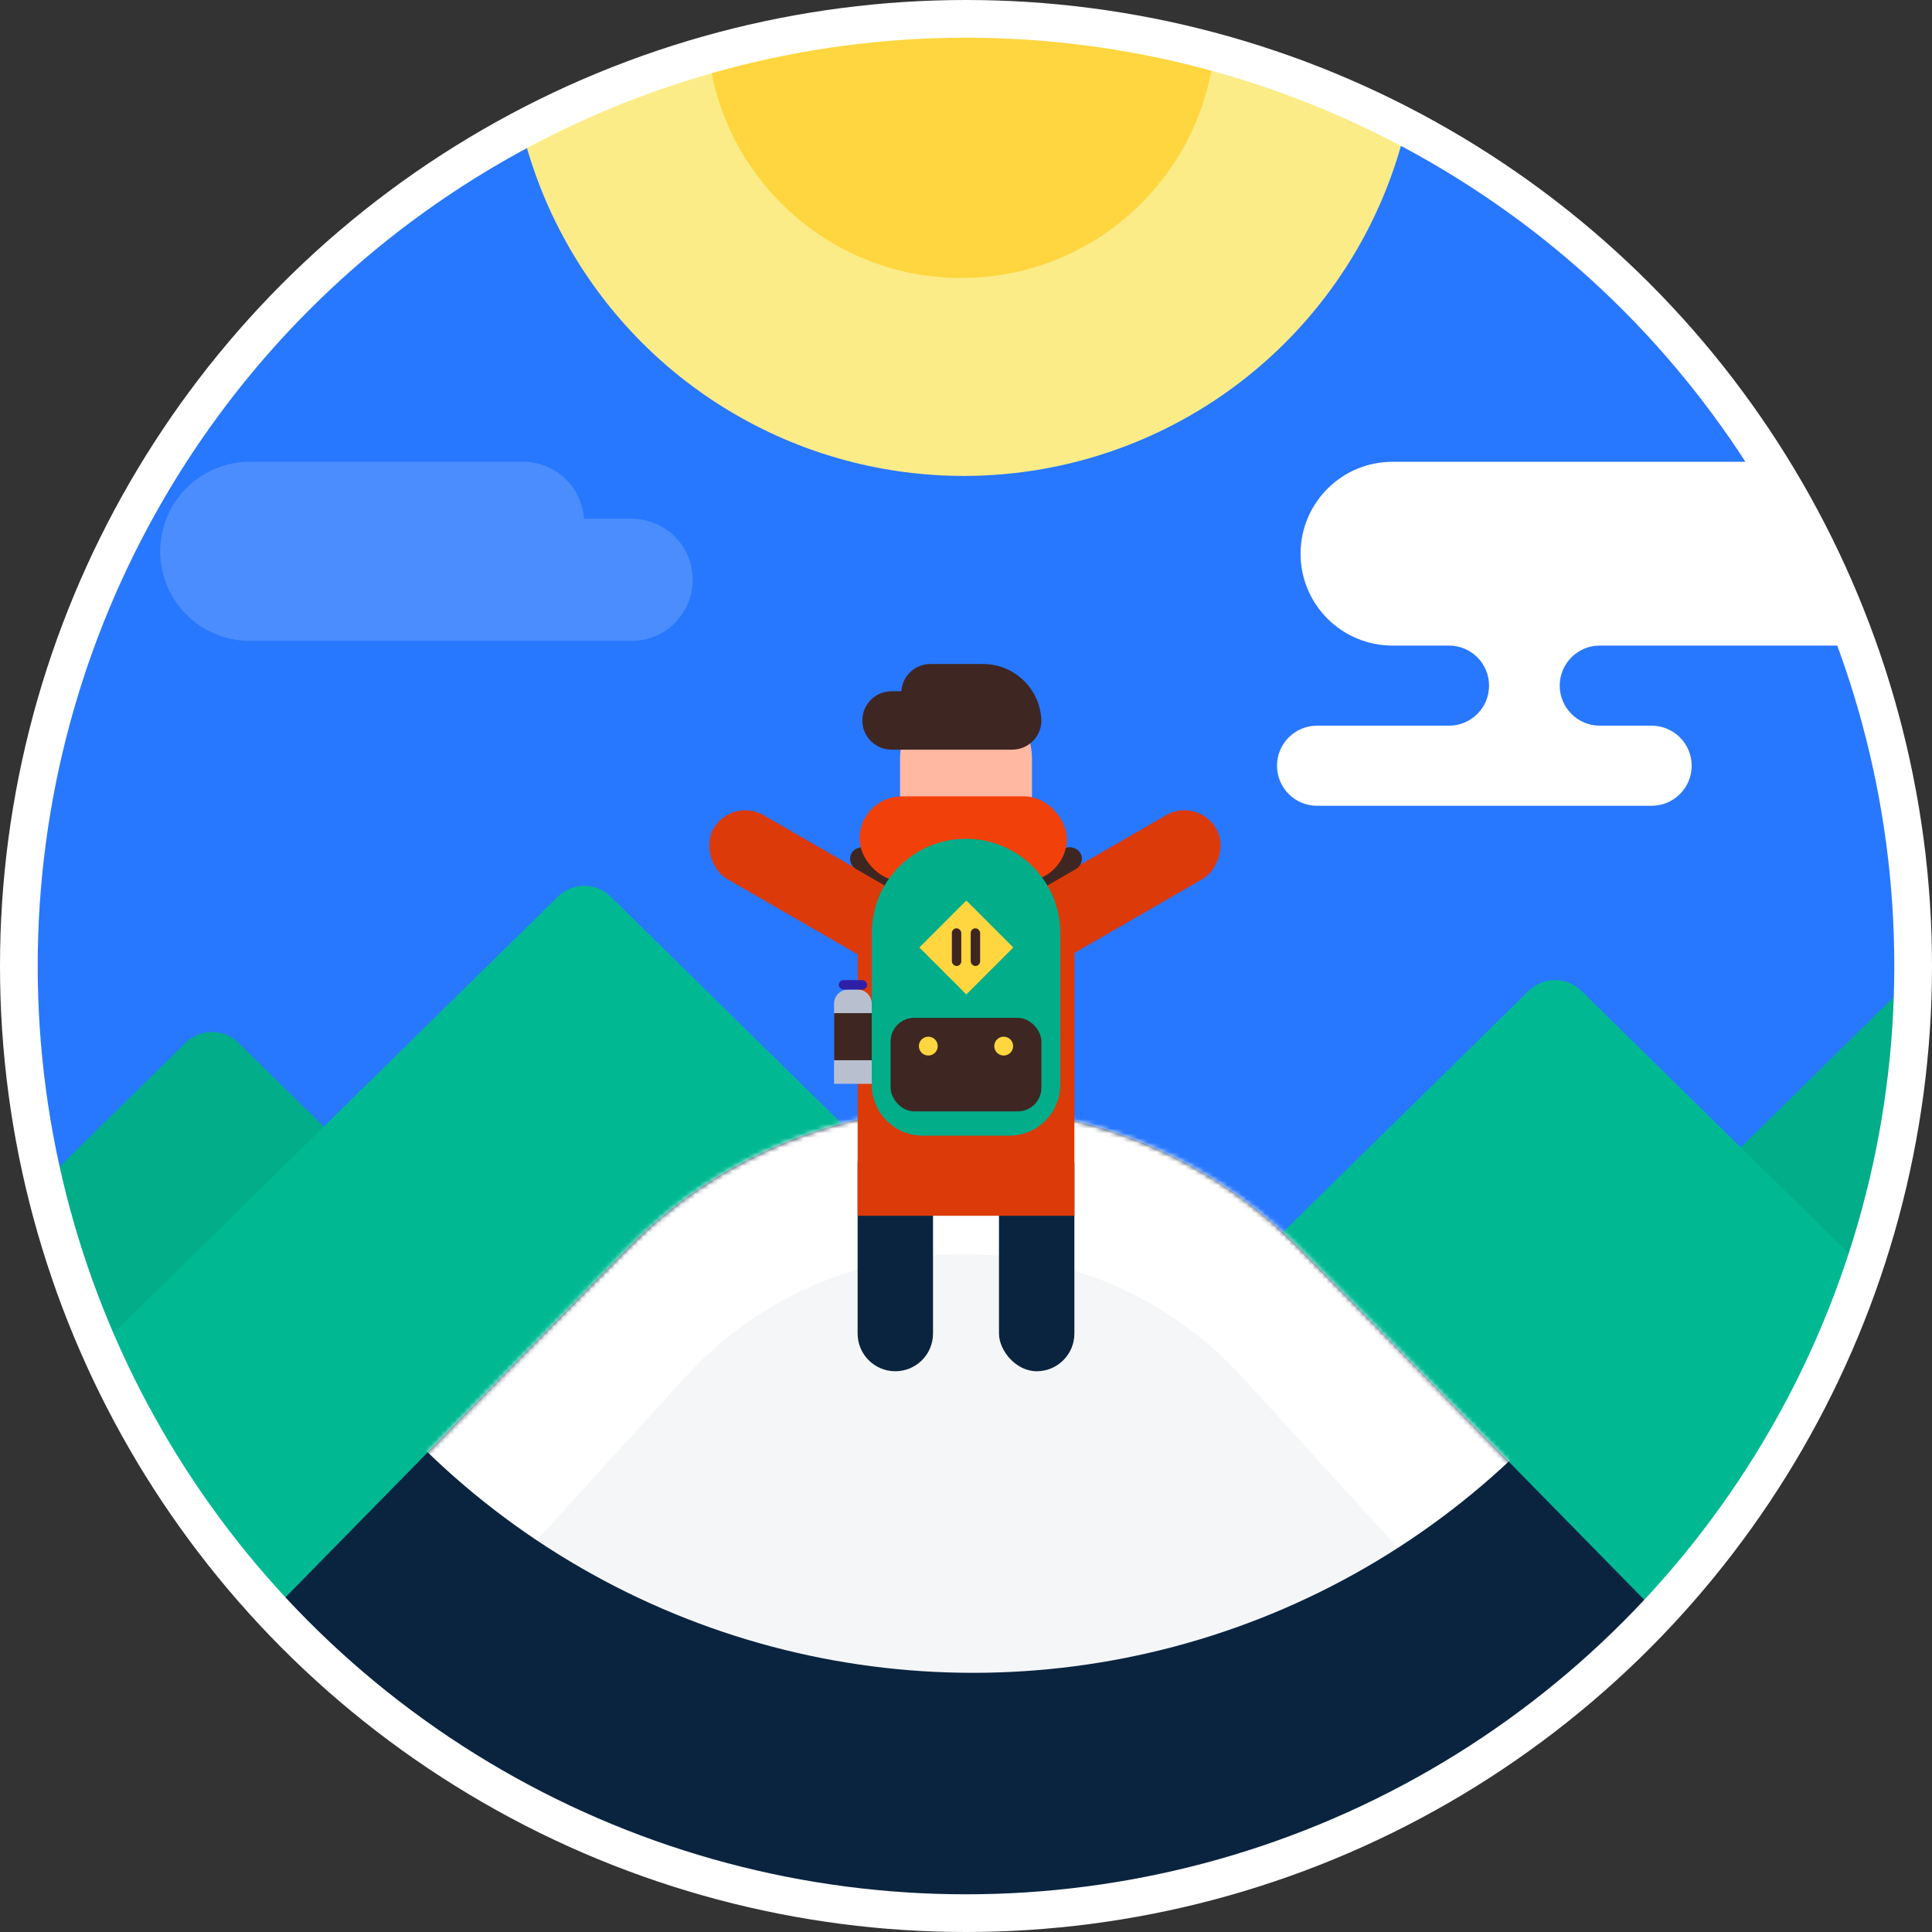
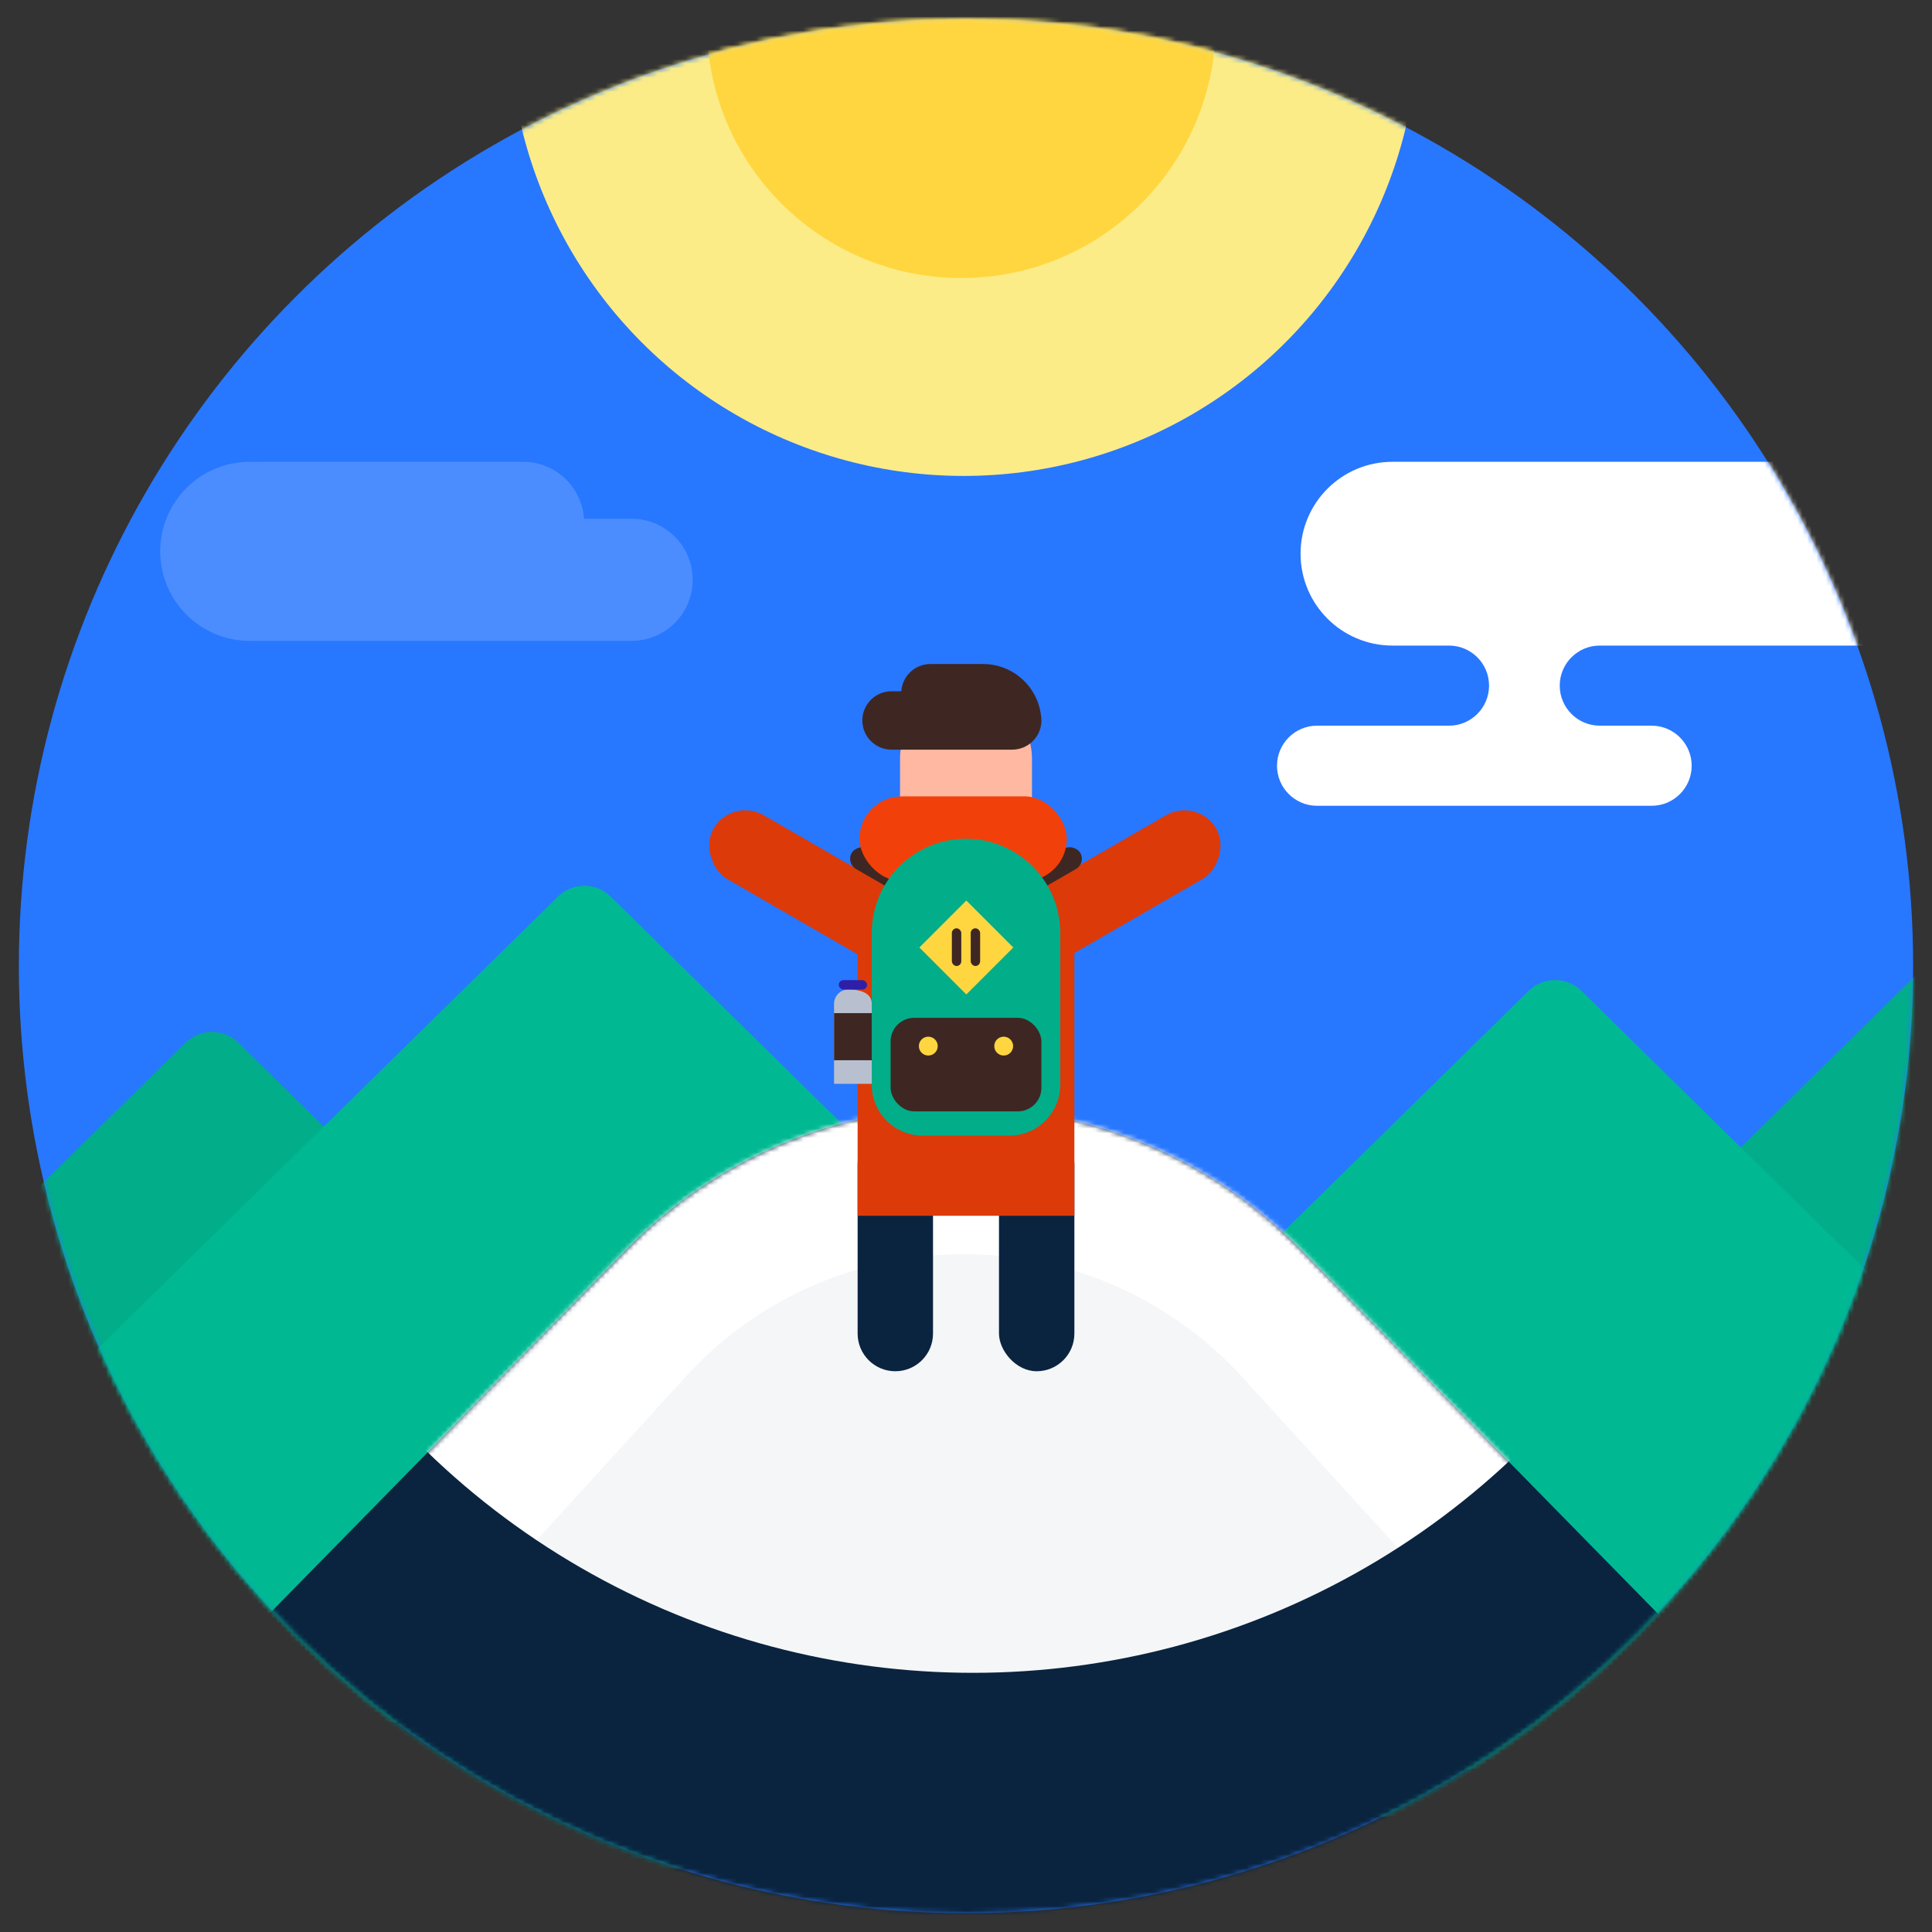
<svg xmlns="http://www.w3.org/2000/svg" xmlns:xlink="http://www.w3.org/1999/xlink" width="410px" height="410px" viewBox="0 0 410 410" version="1.1">
  <rect x="0" y="0" width="410" height="410" fill="#333333" stroke="none" />
  <title>philosopher/ill_3</title>
  <desc>Created with Sketch.</desc>
  <defs>
    <circle id="path-1" cx="201" cy="201" r="201" />
    <path d="M518.888,69.032 L894.558,452 L0.442,452 L376.112,69.032 C414.787,29.606 478.101,28.997 517.527,67.672 C517.985,68.121 518.439,68.574 518.888,69.032 Z" id="path-3" />
-     <circle id="path-5" cx="201" cy="201" r="201" />
  </defs>
  <g id="philosopher/ill_3" stroke="none" stroke-width="1" fill="none" fill-rule="evenodd" transform="translate(-67, -12)">
    <g transform="translate(71, 16)">
      <mask id="mask-2" fill="white">
        <use xlink:href="#path-1" />
      </mask>
      <use id="Oval-8" fill="#2877FF" xlink:href="#path-1" />
      <circle id="Oval-5" fill="#FBEC88" mask="url(#mask-2)" cx="200.5" cy="0.5" r="96.5" />
      <path d="M50.076,94.03 C50.382,94.01 50.69,94 51,94 L107.002,94 C113.866,94 119.484,99.339 119.928,106.091 L130.045,106.091 C137.2,106.091 143,111.891 143,119.045 C143,126.2 137.2,132 130.045,132 L49.955,132 C49.81,132 49.666,131.998 49.523,131.993 C49.349,131.998 49.175,132 49,132 C38.507,132 30,123.493 30,113 C30,102.507 38.507,94 49,94 C49.361,94 49.72,94.01 50.076,94.03 Z" id="Combined-Shape" fill="#FFFFFF" opacity="0.4" mask="url(#mask-2)" />
      <circle id="Oval-5" fill="#FFD63F" mask="url(#mask-2)" cx="200" cy="1" r="54" />
      <path d="M420.606,196.278 L599,371.533 L231,371.533 L409.394,196.278 C412.506,193.221 417.494,193.221 420.606,196.278 Z" id="Triangle-Copy-4" fill="#02AD8A" mask="url(#mask-2)" />
      <path d="M331.606,206.278 L510,381.533 L142,381.533 L320.394,206.278 C323.506,203.221 328.494,203.221 331.606,206.278 Z" id="Triangle-Copy-3" fill="#00B993" mask="url(#mask-2)" />
      <path d="M46.606,217.278 L225,392.533 L-143,392.533 L35.394,217.278 C38.506,214.221 43.494,214.221 46.606,217.278 Z" id="Triangle-Copy-6" fill="#02AD8A" mask="url(#mask-2)" />
      <path d="M125.606,186.278 L304,361.533 L-64,361.533 L114.394,186.278 C117.506,183.221 122.494,183.221 125.606,186.278 Z" id="Triangle-Copy-5" fill="#00B993" mask="url(#mask-2)" />
      <g id="Oval" mask="url(#mask-2)">
        <g transform="translate(-247, 192)">
          <mask id="mask-4" fill="white">
            <use xlink:href="#path-3" />
          </mask>
          <use id="Mask" stroke="none" fill="#0A2440" fill-rule="evenodd" xlink:href="#path-3" />
          <circle id="Oval" stroke="none" fill="#FFFFFF" fill-rule="evenodd" mask="url(#mask-4)" cx="449.5" cy="-7.5" r="166.5" />
          <path d="M506.666,96.275 L757.818,371.903 L137.248,371.903 L388.4,96.275 C418.158,63.617 468.757,61.266 501.415,91.024 C503.246,92.692 504.998,94.445 506.666,96.275 Z" id="Mask" stroke="none" fill="#0A2440" fill-rule="evenodd" opacity="0.2" mask="url(#mask-4)" />
        </g>
      </g>
      <g id="Group" mask="url(#mask-2)">
        <g transform="translate(143, 143)">
          <path d="M43,92 L43,92 C47.418,92 51,95.582 51,100 L51,136 C51,140.418 47.418,144 43,144 L43,144 C38.582,144 35,140.418 35,136 L35,100 C35,95.582 38.582,92 43,92 Z" id="Rectangle-12" fill="#0A2440" />
          <g id="Group-2" stroke-width="1" fill="none" transform="translate(0, 22)">
            <rect id="Rectangle-12-Copy-4" fill="#DC3A09" transform="translate(88.757, 19.757) rotate(-300) translate(-88.757, -19.757) " x="80.96" y="-6.043" width="15.595" height="51.6" rx="7.798" />
            <rect id="Rectangle-12-Copy-4" fill="#DC3A09" transform="translate(26.757, 19.757) scale(-1, 1) rotate(-300) translate(-26.757, -19.757) " x="18.96" y="-6.043" width="15.595" height="51.6" rx="7.798" />
          </g>
          <rect id="Rectangle-12-Copy" fill="#0A2440" x="65" y="92" width="16" height="52" rx="8" />
          <path d="M45.8,28.999 L70.2,28.999 C76.165,28.999 81,33.835 81,39.799 L81,111 L35,111 L35,39.799 C35,33.835 39.835,28.999 45.8,28.999 Z" id="Rectangle-12-Copy-2" fill="#DC3A09" />
          <path d="M58,0 L58,0 C65.732,-1.42034288e-15 72,6.268 72,14 L72,22 C72,29.732 65.732,36 58,36 L58,36 C50.268,36 44,29.732 44,22 L44,14 C44,6.268 50.268,1.42034288e-15 58,0 Z" id="Rectangle-6-Copy-8" fill="#FFB8A2" />
          <rect id="Rectangle-12-Copy-11" fill="#3E2722" transform="translate(71, 40.5) rotate(-30) translate(-71, -40.5) " x="58" y="38" width="26" height="5" rx="2.5" />
          <rect id="Rectangle-12-Copy-11" fill="#3E2722" transform="translate(45, 40.5) scale(-1, 1) rotate(-30) translate(-45, -40.5) " x="32" y="38" width="26" height="5" rx="2.5" />
          <rect id="Rectangle-12-Copy-2" fill="#F2400A" x="35.393" y="22" width="44" height="18" rx="9" />
          <path d="M48.8,31.003 L67.2,31.003 C73.165,31.003 78,35.838 78,41.803 C78,41.803 78,41.803 78,41.803 L78,74.002 C78,85.047 69.046,94.002 58,94.002 L58,94.002 C46.954,94.002 38,85.047 38,74.002 L38,41.803 C38,35.839 42.835,31.003 48.8,31.003 Z" id="Rectangle-12-Copy-2" fill="#02AD8A" transform="translate(58, 62.502) rotate(-180) translate(-58, -62.502) " />
          <rect id="Rectangle-5" fill="#FFD63F" transform="translate(58.071, 54.071) rotate(-315) translate(-58.071, -54.071) " x="51.025" y="47.025" width="14.092" height="14.092" />
          <rect id="Rectangle" fill="#3E2722" x="55" y="50" width="2" height="8" rx="1" />
          <rect id="Rectangle-Copy" fill="#3E2722" x="59" y="50" width="2" height="8" rx="1" />
          <rect id="Rectangle-12-Copy-11" fill="#3E2722" x="42" y="69" width="32" height="19.853" rx="5" />
          <circle id="Oval-2" fill="#FFD63F" cx="50" cy="75" r="2" />
          <circle id="Oval-2-Copy" fill="#FFD63F" cx="66" cy="75" r="2" />
-           <path d="M33,63 L35,63 C36.657,63 38,64.343 38,66 L38,83 L30,83 L30,66 C30,64.343 31.343,63 33,63 Z" id="Rectangle-3" fill="#B8C0D0" />
+           <path d="M33,63 C36.657,63 38,64.343 38,66 L38,83 L30,83 L30,66 C30,64.343 31.343,63 33,63 Z" id="Rectangle-3" fill="#B8C0D0" />
          <rect id="Rectangle-3" fill="#3E2722" x="30" y="68" width="8" height="10" />
          <rect id="Rectangle-6" fill="#2E1FA6" x="31" y="61" width="6" height="2" rx="1" />
        </g>
      </g>
      <rect id="Rectangle-16-Copy" fill="#FFFFFF" opacity="0.4" mask="url(#mask-2)" x="353" y="176" width="30" height="14" rx="7" />
      <rect id="Rectangle-16-Copy-3" fill="#FFFFFF" mask="url(#mask-2)" x="84" y="159" width="44" height="15" rx="7.5" />
      <path d="M354.5,150 L346.5,150 C351.194,150 355,153.806 355,158.5 C355,163.194 351.194,167 346.5,167 L275.5,167 C270.806,167 267,163.194 267,158.5 C267,153.806 270.806,150 275.5,150 L291.5,150 L303.5,150 C308.194,150 312,146.194 312,141.5 C312,136.806 308.194,133 303.5,133 L291.5,133 C280.73,133 272,124.27 272,113.5 C272,102.73 280.73,94 291.5,94 L450.5,94 C461.27,94 470,102.73 470,113.5 C470,124.27 461.27,133 450.5,133 L362.5,133 L335.5,133 C330.806,133 327,136.806 327,141.5 C327,146.194 330.806,150 335.5,150 L354.5,150 Z" id="Combined-Shape" fill="#FFFFFF" mask="url(#mask-2)" />
      <g id="Group-3" mask="url(#mask-2)">
        <g transform="translate(198, 171)" />
      </g>
      <path d="M216.922,147.904 C216.973,148.225 217,148.555 217,148.891 C217,148.949 216.999,149.006 216.998,149.062 C216.999,149.143 217,149.224 217,149.304 L216.986,149.304 C216.774,152.534 214.087,155.087 210.804,155.087 L185.196,155.087 C181.774,155.087 179,152.313 179,148.891 C179,145.47 181.774,142.696 185.196,142.696 L187.274,142.696 C187.487,139.466 190.174,136.913 193.457,136.913 L204.609,136.913 C210.979,136.913 216.226,141.72 216.922,147.904 Z" id="Combined-Shape" fill="#3E2722" mask="url(#mask-2)" />
      <mask id="mask-6" fill="white">
        <use xlink:href="#path-5" />
      </mask>
      <use id="Oval-8-Copy" stroke="#FFFFFF" stroke-width="8" stroke-linecap="round" stroke-linejoin="round" xlink:href="#path-5" />
    </g>
  </g>
</svg>